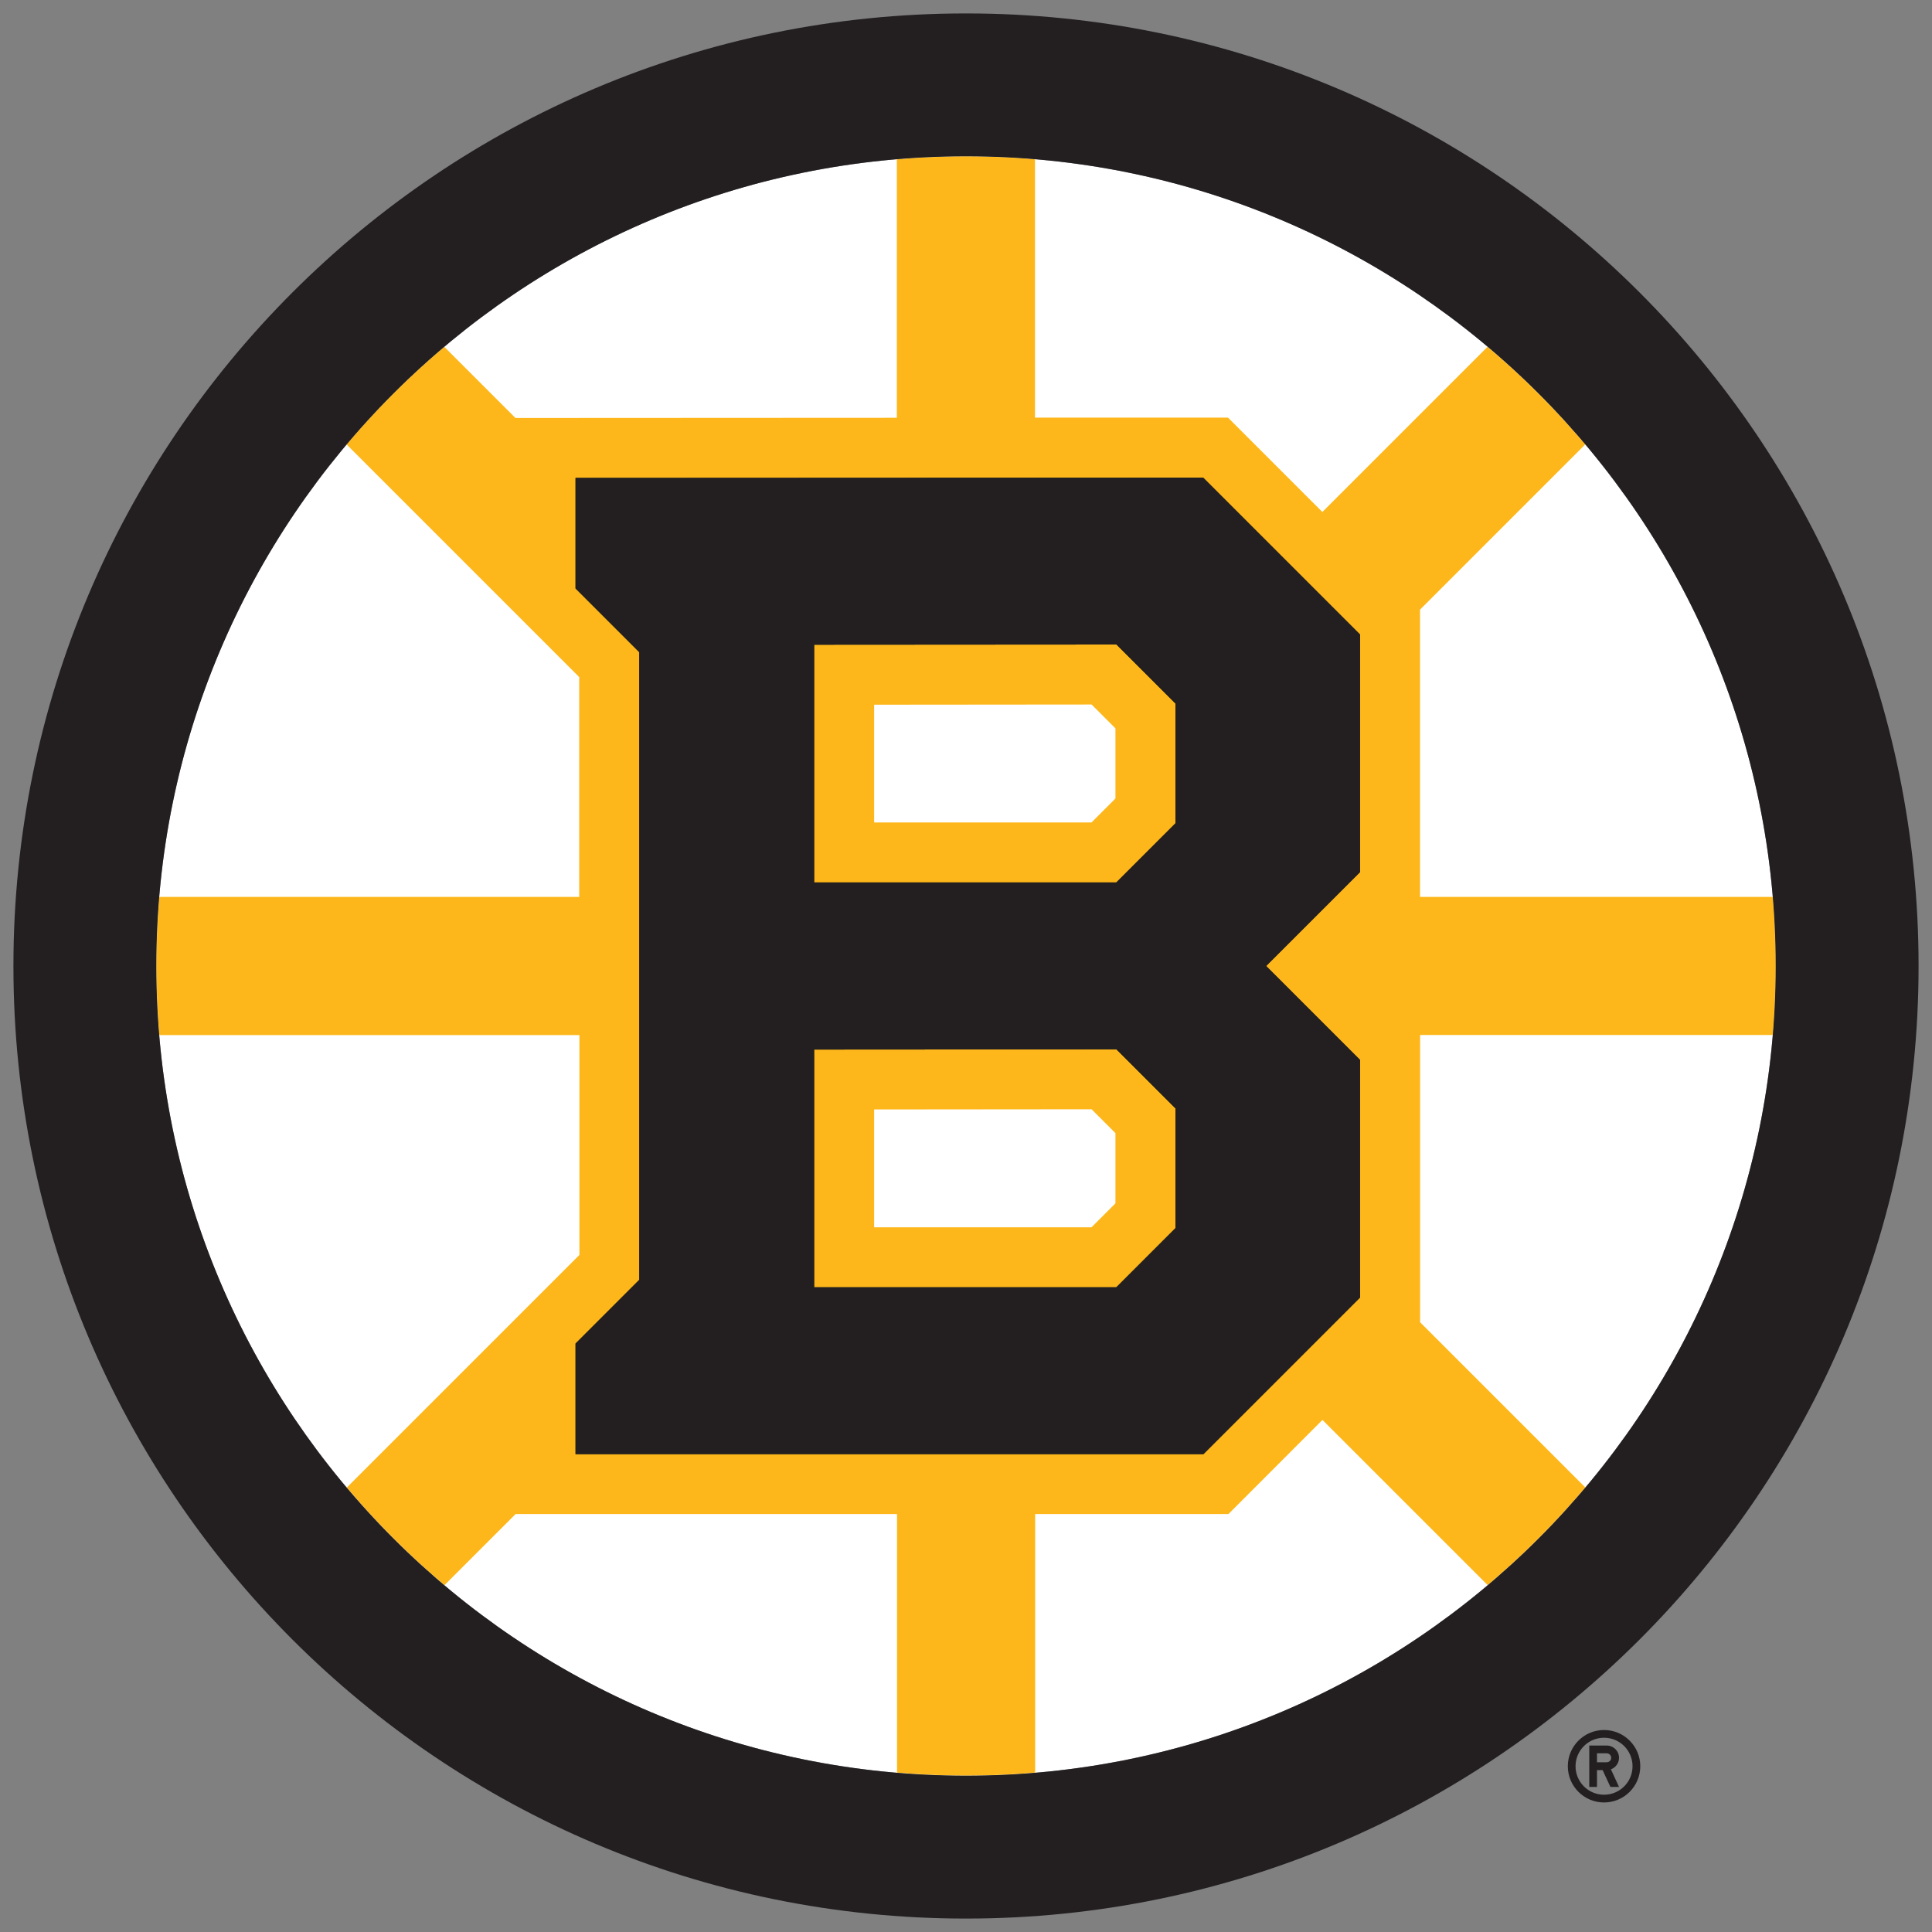
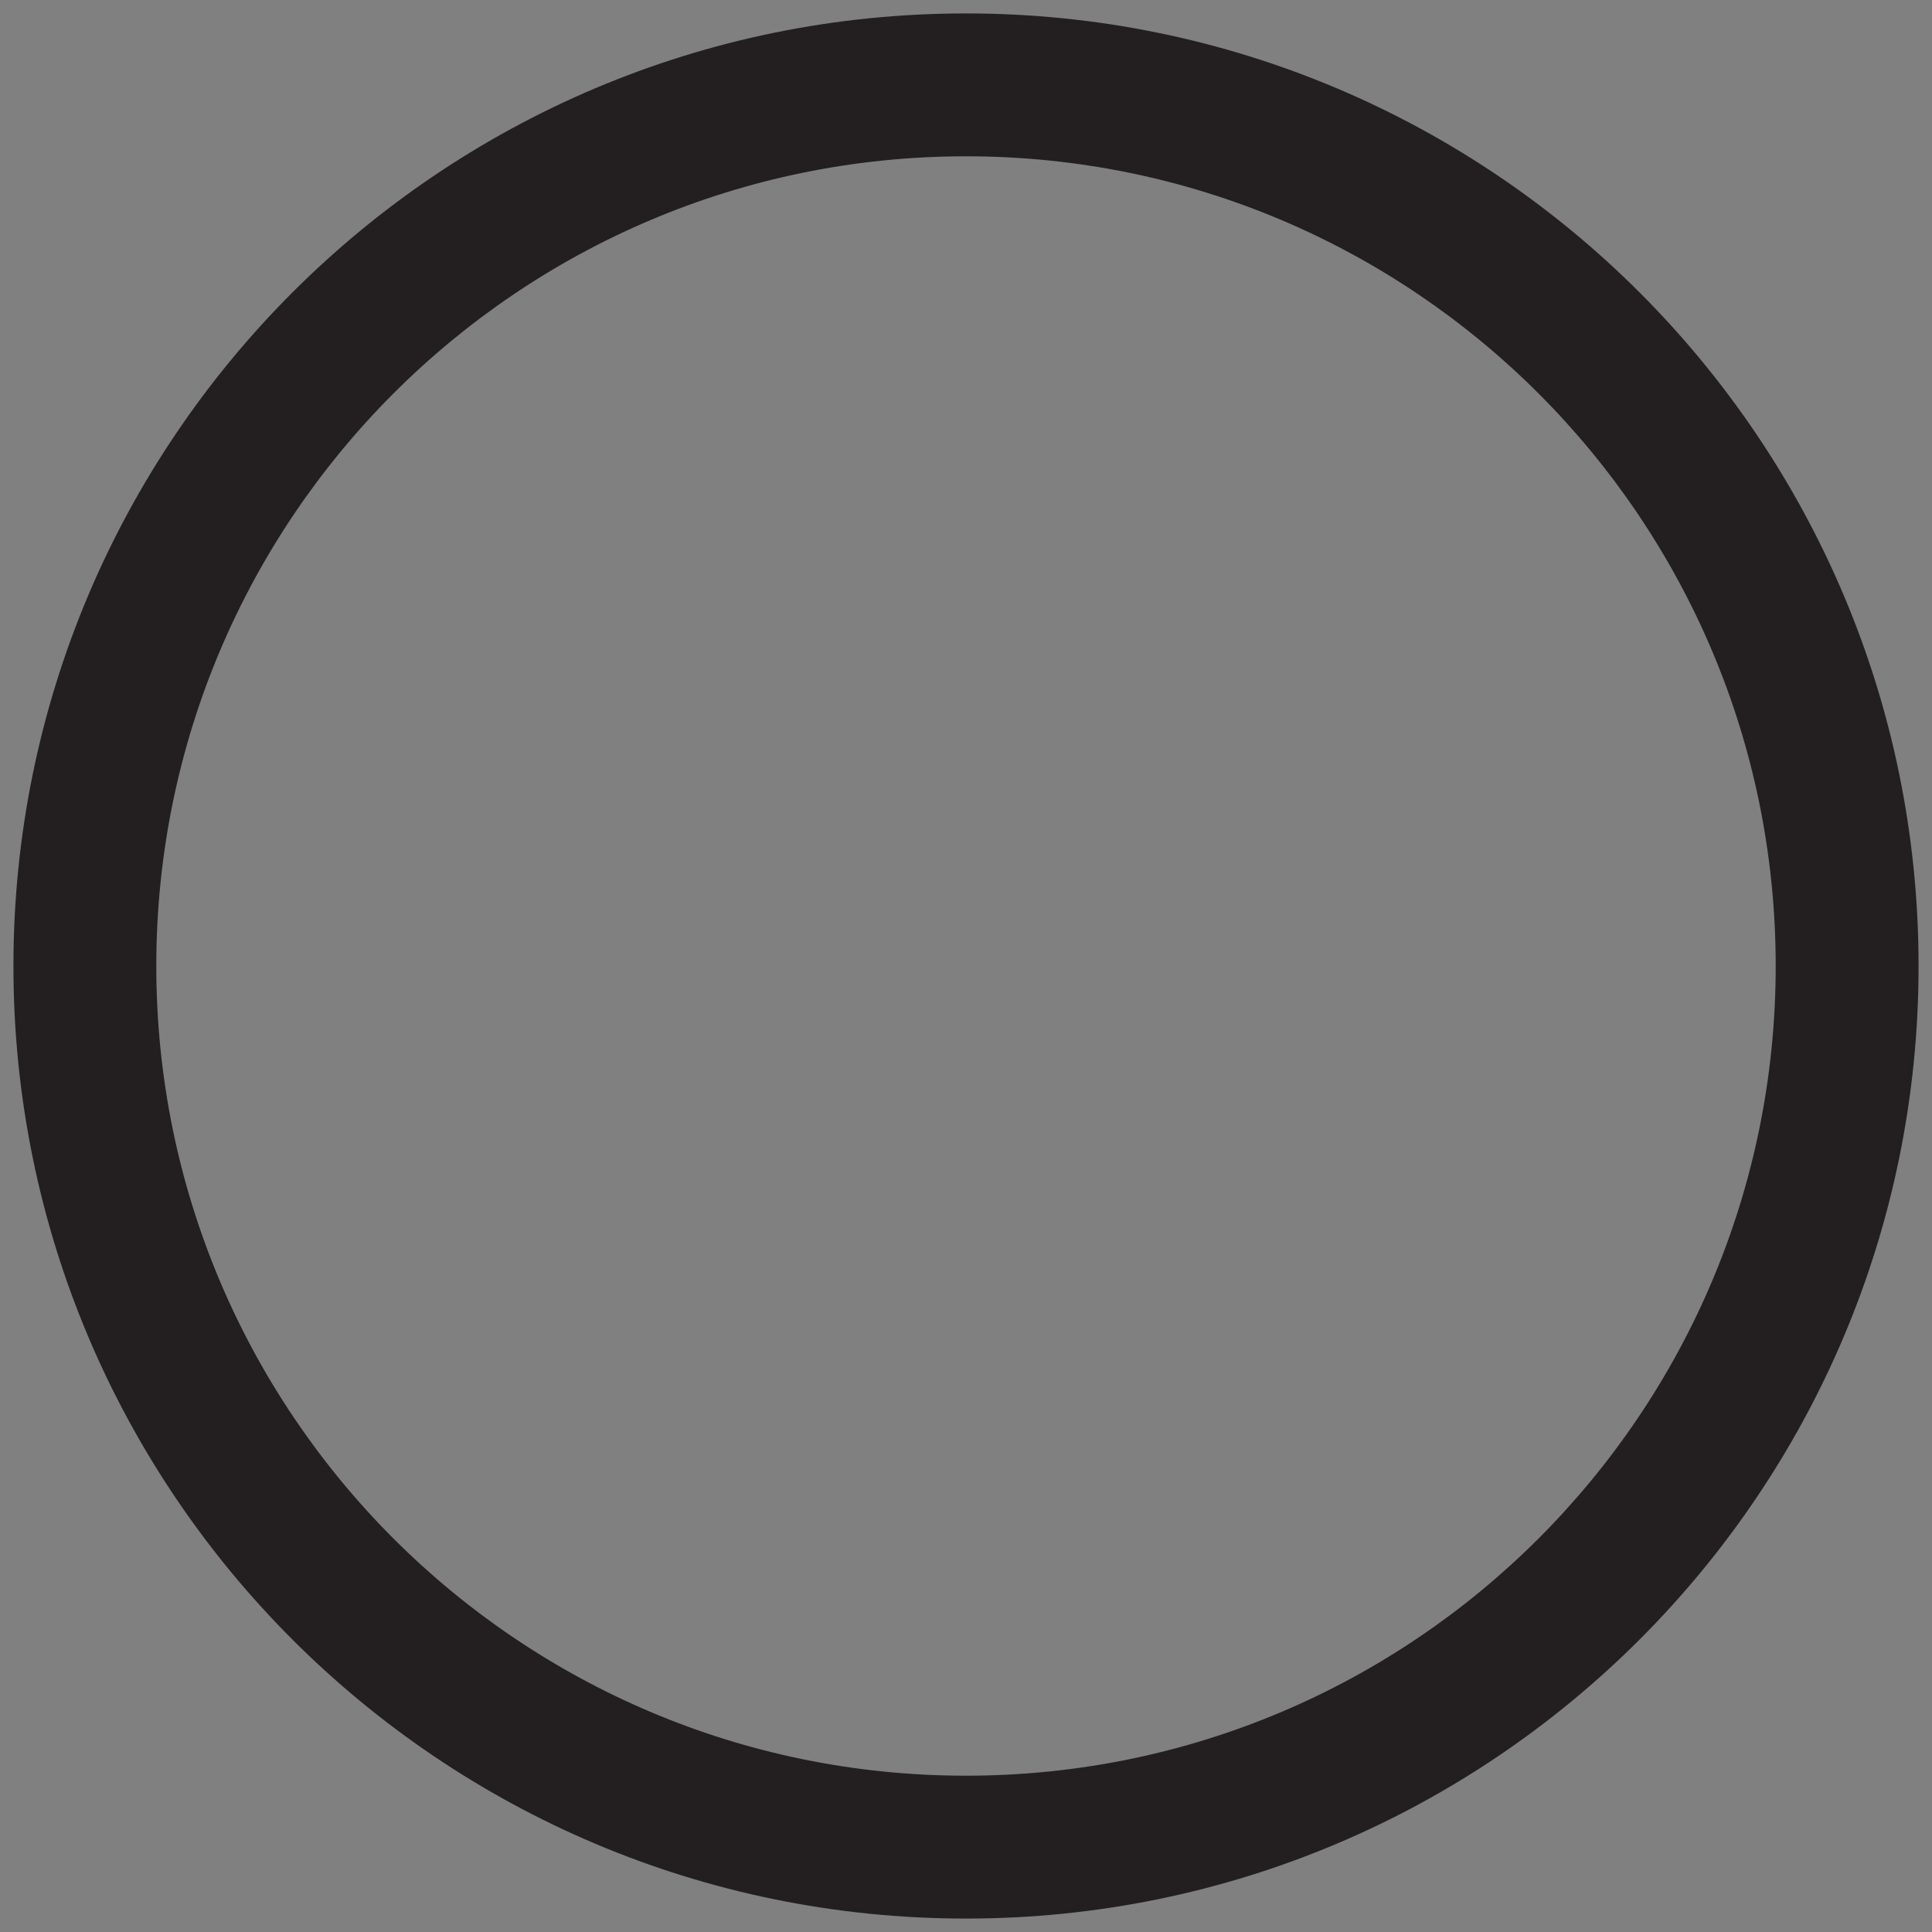
<svg xmlns="http://www.w3.org/2000/svg" id="Layer_1" viewBox="0 0 200 200">
  <rect x="0" y="0" width="200" height="200" fill="#808080" stroke="none" />
  <defs>
    <style>.cls-1{fill:#231f20;}.cls-2{fill:#fff;}.cls-3{fill:#fdb71a;}</style>
  </defs>
  <g id="boston_bruins">
-     <path class="cls-2" d="M183.82,100c0-46.29-37.53-83.82-83.82-83.82S16.18,53.71,16.18,100s37.53,83.82,83.82,83.82,83.82-37.53,83.82-83.82" />
-     <path class="cls-3" d="M183.51,92.85h-36.51v-29.74l17.1-17.1c-3.08-3.65-6.46-7.03-10.11-10.11l-17.1,17.1-9.77-9.77h-19.98s0-26.74,0-26.74c-2.36-.2-4.74-.31-7.15-.31s-4.79.11-7.15.31v26.76l-39.48.02-7.37-7.37c-3.65,3.08-7.03,6.46-10.11,10.11l24.08,24.08v22.76H16.49c-.2,2.36-.31,4.74-.31,7.15s.11,4.79.31,7.15h43.49v22.76l-4.87,4.87-19.21,19.21c3.08,3.65,6.46,7.03,10.11,10.11l7.37-7.37h39.48v26.77c2.36.2,4.74.31,7.15.31s4.79-.11,7.15-.31v-26.77h20.01l9.73-9.74,17.1,17.1c3.65-3.08,7.03-6.46,10.11-10.11l-17.1-17.1v-29.74h36.51c.2-2.36.31-4.74.31-7.15s-.11-4.79-.31-7.15M115.47,124.57l-2.48,2.48h-22.5v-12.2l22.51-.02,2.47,2.47v7.26ZM115.47,82.66l-2.48,2.48h-22.5v-12.19l22.51-.02,2.47,2.47v7.26Z" />
    <path class="cls-1" d="M100,1.39C45.54,1.39,1.39,45.54,1.39,100s44.15,98.61,98.61,98.61,98.61-44.15,98.61-98.61S154.46,1.39,100,1.39M100,183.82c-46.29,0-83.82-37.53-83.82-83.82S53.71,16.18,100,16.18s83.82,37.53,83.82,83.82-37.53,83.82-83.82,83.82" />
-     <path class="cls-1" d="M59.58,150.53v-11.44l6.6-6.6v-64.97l-6.6-6.6v-11.44l64.97-.03,16.24,16.24v24.6l-9.72,9.72,9.72,9.72v24.6l-16.21,16.21H59.58ZM84.28,108.65v24.61h31.28l6.12-6.12v-12.4l-6.11-6.11-31.3.02ZM84.28,66.74v24.61h31.28l6.12-6.12v-12.4l-6.11-6.11-31.3.02Z" />
-     <path class="cls-1" d="M121.68,127.14l-6.12,6.12h-31.28v-24.61l31.3-.02,6.11,6.11v12.4ZM121.68,85.23l-6.12,6.12h-31.28v-24.61l31.3-.02,6.11,6.11v12.4ZM140.79,65.68l-16.24-16.24-64.97.03v11.44l6.6,6.6v64.97l-6.6,6.6v11.44h65l16.21-16.21v-24.6l-9.72-9.72,9.72-9.72v-24.6Z" />
-     <path class="cls-1" d="M162.3,182.84c0,2.07,1.68,3.75,3.75,3.75s3.75-1.68,3.75-3.75-1.68-3.75-3.75-3.75-3.75,1.68-3.75,3.75M169,182.84c0,1.63-1.32,2.95-2.95,2.95s-2.95-1.32-2.95-2.95,1.32-2.95,2.95-2.95,2.95,1.32,2.95,2.95M164.51,184.98h.81v-1.74h.58l.81,1.74h.89l-.84-1.82c.49-.18.84-.64.84-1.19,0-.71-.57-1.27-1.27-1.27h-1.81s0,4.29,0,4.29ZM165.32,181.5h1c.26,0,.47.21.47.47s-.21.46-.47.46h-1v-.93Z" />
  </g>
</svg>